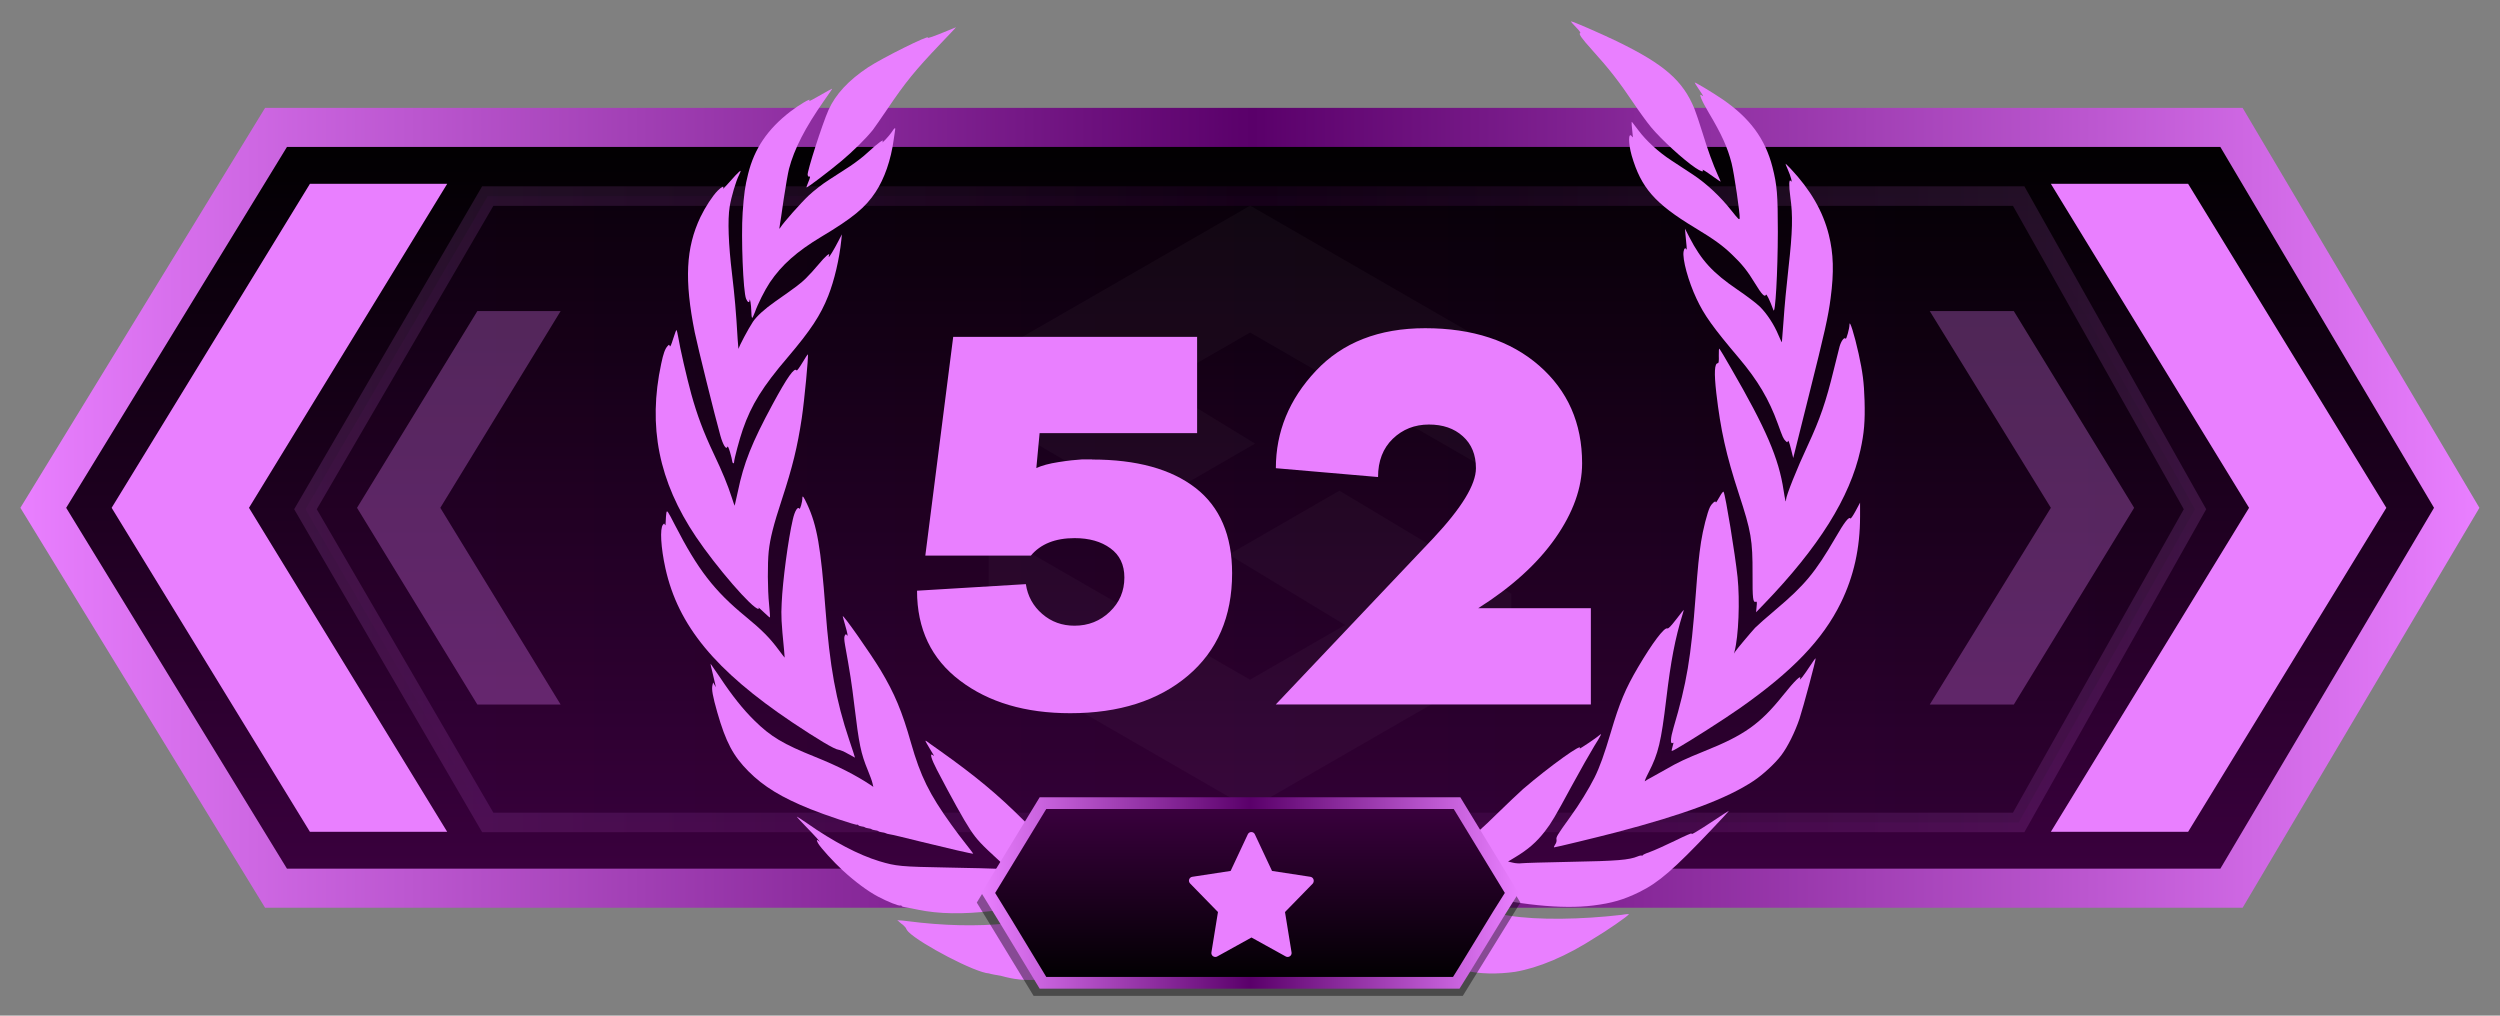
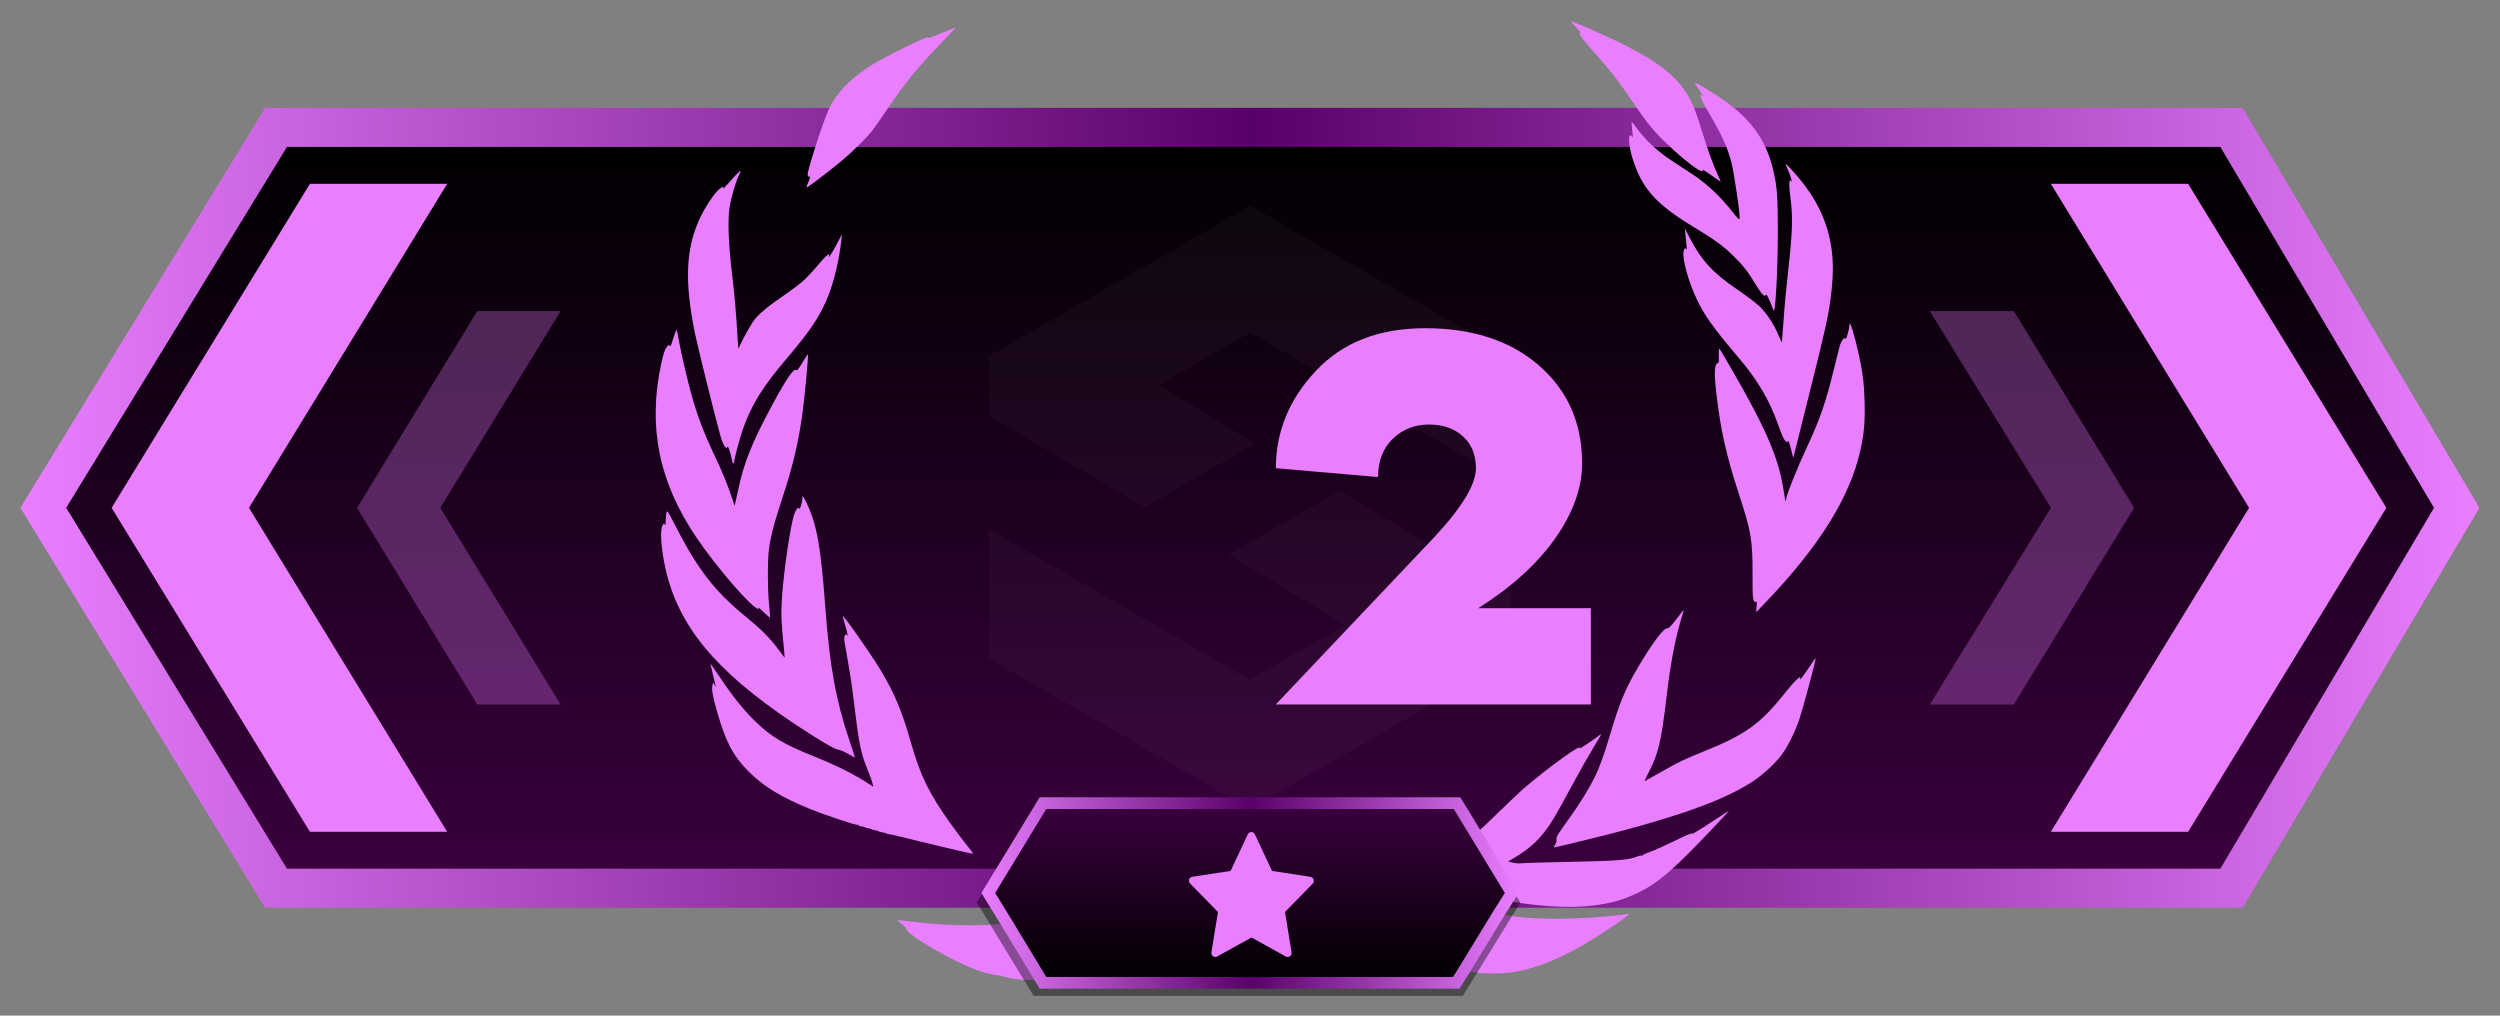
<svg xmlns="http://www.w3.org/2000/svg" version="1.1" id="Слой_1" x="0px" y="0px" width="32px" height="13px" viewBox="0 0 32 13" enable-background="new 0 0 32 13" xml:space="preserve">
  <rect x="0" y="0" width="32" height="13" fill="#808080" stroke="none" />
  <g id="Слой_2_00000130634481425766484510000018359620943738379160_">
    <linearGradient id="bf40b9e8-0c94-42ad-80ba-5cf3e3f7e7f9_00000081646801471082228660000007169456173835822267_" gradientUnits="userSpaceOnUse" x1="16" y1="-983.369" x2="16" y2="-973.631" gradientTransform="matrix(1 0 0 -1 0 -972)">
      <stop offset="0" style="stop-color:#3B003F" />
      <stop offset="1" style="stop-color:#000000" />
    </linearGradient>
    <linearGradient id="bf40b9e8-0c94-42ad-80ba-5cf3e3f7e7f9_00000132771887174906183590000010903896283412842916_" gradientUnits="userSpaceOnUse" x1="0.261" y1="-978.5" x2="31.737" y2="-978.5" gradientTransform="matrix(1 0 0 -1 0 -972)">
      <stop offset="0" style="stop-color:#E97FFF" />
      <stop offset="0.501" style="stop-color:#5A006A" />
      <stop offset="1" style="stop-color:#E97FFF" />
    </linearGradient>
    <polygon id="bf40b9e8-0c94-42ad-80ba-5cf3e3f7e7f9" fill="url(#bf40b9e8-0c94-42ad-80ba-5cf3e3f7e7f9_00000081646801471082228660000007169456173835822267_)" stroke="url(#bf40b9e8-0c94-42ad-80ba-5cf3e3f7e7f9_00000132771887174906183590000010903896283412842916_)" stroke-width="0.5" stroke-miterlimit="10" points="   28.563,11.369 3.533,11.369 0.554,6.5 3.533,1.631 28.563,1.631 31.446,6.5  " />
    <linearGradient id="bf40b9e8-0c94-42ad-80ba-5cf3e3f7e7f9_00000078725384084901408790000004594139808256682392_" gradientUnits="userSpaceOnUse" x1="3.91" y1="992.518" x2="28.096" y2="992.518" gradientTransform="matrix(1 0 0 1 0 -986)">
      <stop offset="0" style="stop-color:#3B003F" />
      <stop offset="1" style="stop-color:#000000" />
    </linearGradient>
    <linearGradient id="bf40b9e8-0c94-42ad-80ba-5cf3e3f7e7f9_00000096059069238322663720000006581198950604499101_" gradientUnits="userSpaceOnUse" x1="3.766" y1="-978.518" x2="28.239" y2="-978.518" gradientTransform="matrix(1 0 0 -1 0 -972)">
      <stop offset="0" style="stop-color:#E97FFF" />
      <stop offset="0.501" style="stop-color:#5A006A" />
      <stop offset="1" style="stop-color:#E97FFF" />
    </linearGradient>
-     <polygon id="bf40b9e8-0c94-42ad-80ba-5cf3e3f7e7f9_00000037673398340690878230000005844033888105696945_" opacity="0.15" fill="url(#bf40b9e8-0c94-42ad-80ba-5cf3e3f7e7f9_00000078725384084901408790000004594139808256682392_)" stroke="url(#bf40b9e8-0c94-42ad-80ba-5cf3e3f7e7f9_00000096059069238322663720000006581198950604499101_)" stroke-width="0.25" stroke-miterlimit="10" enable-background="new    " points="   25.839,10.527 6.243,10.527 3.91,6.518 6.243,2.51 25.839,2.51 28.096,6.518  " />
    <g id="chevron_right">
      <polygon fill="#E97FFF" points="30.545,6.5 28.008,10.647 26.251,10.647 28.788,6.5 26.251,2.353     28.008,2.353   " />
    </g>
    <g id="chevron_left">
      <polygon fill="#E97FFF" points="3.187,6.5 5.724,10.647 3.967,10.647 1.429,6.5 3.967,2.353     5.724,2.353   " />
    </g>
    <g id="chevron_left_small" opacity="0.3">
      <polygon fill="#E97FFF" points="5.636,6.5 7.176,9.018 6.11,9.018 4.57,6.5 6.11,3.982     7.176,3.982   " />
    </g>
    <g id="chevron_right_small" opacity="0.3">
      <polygon fill="#E97FFF" points="27.317,6.5 25.777,9.018 24.701,9.018 26.251,6.5 24.701,3.982     25.777,3.982   " />
    </g>
    <g id="stilcs_logo" opacity="0.03">
      <polygon fill="#FFFFFF" points="12.655,6.771 12.655,8.426 15.999,10.355 19.345,8.426     19.345,7.6 17.144,6.281 15.728,7.098 17.217,8 16,8.7   " />
      <polygon fill="#FFFFFF" points="16.002,2.632 19.344,4.56 19.344,6.184 16.001,4.256     14.835,4.927 16.064,5.678 14.652,6.494 12.656,5.322 12.656,4.56   " />
    </g>
  </g>
  <g id="wreath" transform="translate(0,1062) scale(0.1,-0.1)">
    <path fill="#E97FFF" d="M201.706,10616.537c0.468-0.468,0.652-0.738,0.554-0.775   c-0.234-0.074,0.209-0.701,1.502-2.129c2.265-2.511,3.458-4.05,5.415-6.954   c0.702-1.046,1.674-2.376,2.154-2.954c1.317-1.588,4.16-4.185,5.698-5.219   c0.652-0.442,1.095-0.578,0.911-0.283c-0.111,0.173,0.332-0.098,1.477-0.923   c0.455-0.319,0.825-0.578,0.825-0.541c0,0.024-0.16,0.406-0.369,0.849   c-0.591,1.305-1.317,3.299-1.982,5.489c-0.345,1.12-0.8,2.462-0.997,2.967   c-1.489,3.643-3.889,5.723-10.006,8.688c-2.154,1.034-5.551,2.512-5.797,2.512   C201.029,10617.264,201.312,10616.943,201.706,10616.537z" />
    <path fill="#E97FFF" d="M121.287,10616.069c-1.723-0.714-2.597-1.021-2.523-0.886   c0.271,0.431-5.785-2.572-7.655-3.804c-2.486-1.649-4.16-3.446-5.058-5.452   c-0.8-1.797-2.769-7.926-2.671-8.32c0.037-0.16,0.123-0.258,0.185-0.222   c0.185,0.111,0.148-0.11-0.123-0.75c-0.135-0.32-0.234-0.604-0.209-0.628   c0.074-0.074,2.868,2.043,4.455,3.372c1.477,1.23,3.188,2.93,4.025,3.976   c0.234,0.308,1.083,1.526,1.883,2.708c2.302,3.409,3.52,4.91,6.794,8.345   c1.108,1.156,2.006,2.116,1.982,2.104   C122.346,10616.513,121.866,10616.303,121.287,10616.069z" />
    <path fill="#E97FFF" d="M216.918,10609.436c0-0.037,0.209-0.382,0.468-0.763   c0.702-1.034,0.738-1.108,0.455-0.887c-0.48,0.382-0.074-0.603,0.911-2.265   c1.637-2.757,2.375-4.394,2.892-6.412c0.332-1.317,1.095-6.523,1.034-7.04   c-0.037-0.271-0.16-0.147-1.071,0.997c-1.403,1.784-3.2,3.458-4.898,4.578   c-0.763,0.505-2.018,1.329-2.794,1.834c-1.637,1.07-3.2,2.498-4.209,3.853   c-0.394,0.517-0.763,0.997-0.812,1.059c-0.086,0.11-0.049-0.529,0.086-1.638   c0.049-0.369,0.037-0.394-0.111-0.196c-0.455,0.615-0.455-0.923-0.012-2.474   c1.206-4.124,2.954-6.13,8.062-9.219c2.462-1.489,3.582-2.289,4.775-3.446   c1.292-1.23,2.006-2.129,2.966-3.717c0.825-1.366,1.243-1.797,1.378-1.428   c0.062,0.185,0.492-0.689,0.96-1.97c0.246-0.664,0.554,4.874,0.566,10.007   c0,4.763-0.098,5.993-0.689,8.308c-0.923,3.605-2.88,6.265-6.412,8.689   C219.294,10608.106,216.918,10609.534,216.918,10609.436z" />
-     <path fill="#E97FFF" d="M105.053,10607.848c-0.775-0.443-1.428-0.8-1.465-0.8   c-0.025,0,0,0.062,0.037,0.136c0.185,0.295-1.44-0.665-2.462-1.465   c-2.917-2.253-4.603-4.738-5.403-7.976c-0.406-1.612-0.529-2.548-0.702-4.973   c-0.209-3.126,0.062-10.129,0.443-11.016c0.185-0.455,0.418-0.565,0.443-0.209   c0.037,0.468,0.209-0.578,0.222-1.342c0-0.442,0.049-0.849,0.098-0.886   c0.037-0.049,0.197,0.271,0.357,0.701c0.357,1.034,1.292,2.893,1.92,3.828   c1.526,2.252,3.434,3.951,6.585,5.846c4,2.388,5.649,3.742,6.942,5.711   c1.145,1.735,1.969,4.111,2.326,6.721c0.074,0.578,0.16,1.145,0.185,1.268   c0.062,0.356-0.111,0.233-0.455-0.32c-0.295-0.455-1.378-1.612-1.157-1.219   c0.271,0.456-0.554-0.123-1.883-1.354c-0.554-0.529-1.588-1.317-2.277-1.772   c-0.677-0.443-1.908-1.23-2.72-1.76c-0.837-0.529-1.945-1.403-2.56-1.981   c-1.009-0.948-3.262-3.495-3.631-4.099c-0.16-0.246-0.16-0.234-0.098,0.16   c0.049,0.233,0.271,1.772,0.505,3.396c0.246,1.637,0.554,3.409,0.689,3.938   c0.665,2.548,2.068,5.28,4.468,8.702c1.034,1.477,1.095,1.562,1.034,1.562   C106.469,10608.647,105.829,10608.291,105.053,10607.848z" />
    <path fill="#E97FFF" d="M228.845,10598.284c0.357-0.787,0.628-1.797,0.394-1.464   c-0.258,0.381-0.283-0.529-0.074-2.068c0.332-2.313,0.283-4.431-0.234-8.997   c-0.246-2.129-0.529-5.145-0.628-6.695c-0.111-1.562-0.209-2.843-0.222-2.867   c-0.025-0.013-0.222,0.394-0.443,0.923c-0.542,1.317-1.489,2.77-2.4,3.655   c-0.418,0.406-1.698,1.379-2.843,2.154c-3.163,2.153-4.603,3.717-6.154,6.707   l-0.566,1.108l0.074-0.862c0.037-0.467,0.098-1.107,0.135-1.415   c0.025-0.308,0.025-0.479-0.025-0.394c-0.123,0.271-0.283,0.16-0.357-0.246   c-0.185-0.96,0.603-3.84,1.662-6.08c0.985-2.093,2.068-3.619,5.465-7.631   c2.388-2.843,3.803-5.23,4.935-8.357c0.64-1.772,0.702-1.92,1.009-2.215   c0.197-0.197,0.209-0.197,0.283,0.012c0.049,0.148,0.185-0.196,0.382-0.984   l0.295-1.193l1.994,7.975c2.068,8.234,2.486,10.13,2.794,12.493   c0.443,3.348,0.369,5.698-0.234,8.11c-0.751,3.003-2.338,5.748-4.886,8.455   c-0.332,0.345-0.628,0.641-0.652,0.641   C228.525,10599.048,228.66,10598.703,228.845,10598.284z" />
    <path fill="#E97FFF" d="M94.136,10597.546c-0.332-0.356-0.837-0.923-1.132-1.255   c-0.295-0.345-0.492-0.518-0.443-0.406c0.135,0.356-0.172,0.233-0.702-0.296   c-0.64-0.64-1.6-2.116-2.203-3.372c-1.871-3.938-2.068-8.074-0.726-14.77   c0.357-1.747,2.585-10.744,3.274-13.193c0.332-1.194,0.751-1.871,0.898-1.452   c0.049,0.147,0.16-0.074,0.345-0.689c0.148-0.505,0.271-1.01,0.271-1.12   c0-0.111,0.062-0.246,0.123-0.283c0.074-0.037,0.123,0.024,0.123,0.147   c0,0.357,0.702,3.003,1.12,4.185c1.095,3.151,2.548,5.489,5.76,9.243   c2.917,3.435,4.185,5.354,5.169,7.841c0.788,1.993,1.428,4.738,1.674,7.138   l0.074,0.739l-0.48-0.924c-0.517-0.997-1.095-1.969-1.194-1.969   c-0.025,0-0.025,0.086,0.025,0.196c0.172,0.443-0.468-0.098-1.342-1.156   c-0.492-0.591-1.218-1.391-1.637-1.797c-0.665-0.652-1.206-1.059-3.914-2.954   c-1.366-0.96-2.363-1.871-2.843-2.585c-0.603-0.923-1.772-3.102-1.822-3.434   c-0.025-0.147-0.086,0.394-0.135,1.206c-0.209,3.618-0.382,5.489-0.714,8.308   c-0.468,3.853-0.578,6.967-0.308,8.641c0.209,1.279,0.8,3.286,1.206,4.073   c0.135,0.271,0.222,0.505,0.185,0.529   C94.764,10598.161,94.468,10597.903,94.136,10597.546z" />
    <path fill="#E97FFF" d="M236.734,10578.444c0-0.479-0.406-1.944-0.492-1.797   c-0.16,0.259-0.566-0.271-0.775-0.997c-0.098-0.369-0.431-1.723-0.751-3.003   c-0.985-4.049-1.748-6.265-3.323-9.661c-1.366-2.905-2.782-6.462-2.782-6.954   c0-0.518-0.123-0.024-0.308,1.182c-0.615,4.11-2.24,7.901-6.745,15.68   c-0.738,1.292-1.403,2.4-1.465,2.462c-0.074,0.073-0.098-0.246-0.086-0.861   c0.025-0.702-0.012-0.985-0.123-0.985c-0.431,0-0.492-1.23-0.197-3.815   c0.554-4.75,1.255-7.914,2.892-12.923c1.575-4.812,1.76-5.896,1.748-10.265   c-0.012-3.139,0.049-3.668,0.418-3.532c0.148,0.049,0.16-0.062,0.098-0.64   l-0.062-0.702l1.009,1.046c7.028,7.299,10.991,13.625,12.345,19.718   c0.48,2.178,0.603,3.692,0.529,6.313c-0.074,2.375-0.234,3.606-0.763,6.031   C237.362,10577.177,236.734,10579.171,236.734,10578.444z" />
    <path fill="#E97FFF" d="M86.161,10576.623c-0.246-0.788-0.369-1.071-0.431-0.923   c-0.074,0.222-0.086,0.222-0.283,0c-0.32-0.345-0.542-0.96-0.812-2.253   c-1.723-8.037-0.32-15.064,4.443-22.153c2.609-3.877,7.237-9.231,8-9.231   c0.062,0,0.062,0.074,0.012,0.16c-0.049,0.074,0.258-0.185,0.665-0.578   c0.418-0.406,0.775-0.714,0.8-0.677c0.025,0.024-0.025,0.775-0.111,1.648   c-0.197,1.981-0.209,5.219-0.049,6.807c0.185,1.687,0.603,3.348,1.674,6.609   c1.378,4.209,2.006,6.77,2.56,10.462c0.332,2.228,0.886,8.036,0.775,8.147   c-0.025,0.024-0.345-0.468-0.702-1.071c-0.369-0.615-0.689-1.059-0.738-0.984   c-0.271,0.443-1.194-0.861-3.089-4.369c-2.646-4.898-3.68-7.495-4.431-11.139   c-0.209-0.984-0.394-1.797-0.406-1.81c-0.012-0.012-0.185,0.456-0.369,1.047   c-0.529,1.637-1.169,3.2-2.326,5.637c-1.317,2.781-2.117,4.947-2.855,7.594   c-0.603,2.216-1.428,5.797-1.674,7.299c-0.086,0.504-0.185,0.91-0.234,0.91   C86.542,10577.755,86.358,10577.238,86.161,10576.623z" />
-     <path fill="#E97FFF" d="M220.082,10556.364c-0.246-0.455-0.455-0.751-0.455-0.664   c0,0.295-0.48-0.087-0.751-0.604c-0.332-0.652-0.911-2.93-1.145-4.48   c-0.271-1.784-0.406-3.163-0.689-6.892c-0.591-7.914-1.145-11.176-2.831-16.874   c-0.394-1.329-0.443-2.154-0.098-1.945c0.135,0.087,0.123,0.037-0.111-0.8   c-0.074-0.308-0.074-0.308,0.652,0.099c1.588,0.898,6.006,3.717,7.988,5.107   c6.794,4.764,10.671,8.801,12.997,13.551c1.649,3.385,2.449,6.979,2.449,11.016   v1.785l-0.578-1.083c-0.32-0.591-0.615-1.01-0.652-0.948   c-0.185,0.296-0.775-0.468-1.908-2.437c-2.597-4.468-3.951-6.104-7.692-9.256   c-1.182-0.997-2.351-2.03-2.597-2.289c-0.652-0.714-2.388-2.781-2.56-3.064   l-0.148-0.246l0.062,0.246c0.529,2.006,0.702,6.523,0.394,9.538   c-0.32,2.991-1.538,10.462-1.785,10.917   C220.574,10557.14,220.365,10556.881,220.082,10556.364z" />
    <path fill="#E97FFF" d="M102.702,10556.229c0-0.479-0.295-1.489-0.382-1.341   c-0.209,0.332-0.591-0.283-0.837-1.366c-0.591-2.535-1.305-7.877-1.428-10.721   c-0.086-1.648-0.049-2.412,0.308-6.03c0.049-0.505,0.074-0.936,0.074-0.948   c-0.012-0.012-0.345,0.432-0.751,0.973c-1.145,1.551-2.178,2.585-4.246,4.283   c-4.025,3.299-6.117,6.019-9.034,11.692c-0.96,1.871-1.034,1.969-1.108,1.6   c-0.037-0.221-0.074-0.714-0.086-1.095c0-0.419-0.037-0.604-0.098-0.468   c-0.074,0.222-0.098,0.222-0.258,0.024c-0.406-0.492-0.271-2.904,0.32-5.588   c1.625-7.323,6.363-13.07,16.197-19.68c3.262-2.179,5.452-3.483,5.92-3.521   c0.222-0.024,0.8-0.258,1.268-0.541c0.468-0.271,0.862-0.48,0.874-0.48   c0.012,0.013-0.308,1.01-0.714,2.203c-1.735,5.157-2.511,9.452-3.065,16.837   c-0.591,7.901-1.071,10.671-2.338,13.391   C102.838,10556.487,102.702,10556.647,102.702,10556.229z" />
    <path fill="#E97FFF" d="M214.543,10540.709c-0.677-0.874-0.997-1.206-1.132-1.145   c-0.394,0.147-1.908-1.858-3.742-4.973c-1.612-2.744-2.363-4.529-3.471-8.283   c-0.862-2.904-1.415-4.455-2.105-5.846c-0.738-1.465-1.957-3.459-3.089-5.01   c-1.698-2.363-1.834-2.584-1.772-2.917c0.037-0.196-0.025-0.442-0.185-0.652   c-0.123-0.196-0.185-0.345-0.111-0.345c0.185,0,5.317,1.243,7.828,1.896   c8.849,2.314,14.289,4.345,17.711,6.622c1.182,0.787,2.745,2.228,3.532,3.273   c0.825,1.096,1.748,2.954,2.326,4.665c0.505,1.538,2.142,7.655,2.068,7.741   c-0.037,0.024-0.369-0.442-0.751-1.033c-0.751-1.146-1.366-1.945-1.243-1.588   c0.222,0.628-0.689-0.246-2.191-2.13c-2.929-3.655-4.935-5.083-10.068-7.138   c-2.375-0.96-3.385-1.428-4.862-2.29c-0.677-0.381-1.526-0.861-1.895-1.058   c-0.369-0.186-0.751-0.419-0.837-0.493c-0.098-0.086,0.111,0.432,0.48,1.145   c1.231,2.389,1.588,3.865,2.252,9.403c0.578,4.85,1.132,7.729,2.08,10.807   c0.098,0.32,0.172,0.578,0.148,0.578   C215.503,10541.939,215.06,10541.386,214.543,10540.709z" />
    <path fill="#E97FFF" d="M107.872,10541.115c0-0.05,0.148-0.566,0.308-1.133   c0.32-1.095,0.394-1.575,0.197-1.255c-0.086,0.135-0.135,0.123-0.246-0.086   c-0.098-0.185-0.086-0.505,0.037-1.219c0.64-3.557,0.849-4.874,1.182-7.668   c0.615-5.083,0.837-6.166,1.735-8.356c0.271-0.652,0.542-1.392,0.591-1.649   l0.111-0.468l-0.32,0.222c-1.982,1.305-4.172,2.424-7.102,3.605   c-4.123,1.649-5.723,2.609-7.815,4.678c-1.44,1.415-2.843,3.175-4.394,5.514   c-0.652,0.96-1.194,1.747-1.206,1.747c-0.025,0,0.086-0.517,0.246-1.132   c0.16-0.628,0.32-1.305,0.357-1.514l0.074-0.369l-0.172,0.308l-0.172,0.308   l-0.086-0.345c-0.135-0.529,0.025-1.403,0.615-3.483   c1.095-3.815,2.031-5.575,4-7.557c1.92-1.933,4.234-3.348,7.939-4.837   c1.785-0.727,5.834-2.08,5.969-1.994c0.062,0.037,0.123,0.013,0.148-0.049   c0.012-0.062,0.209-0.136,0.406-0.16c0.209-0.024,0.394-0.074,0.431-0.123   c0.037-0.037,0.234-0.099,0.431-0.123c0.209-0.024,0.394-0.074,0.431-0.123   c0.037-0.037,0.234-0.099,0.431-0.123c0.209-0.024,0.394-0.074,0.443-0.123   c0.037-0.05,0.222-0.111,0.431-0.136c0.197-0.024,0.431-0.073,0.505-0.123   c0.074-0.049,0.295-0.11,0.492-0.136c0.185-0.012,2.031-0.455,4.098-0.972   c3.397-0.837,6.548-1.563,6.609-1.514c0.012,0.012-0.394,0.541-0.898,1.182   c-0.517,0.64-1.391,1.809-1.945,2.584c-2.782,3.877-3.902,6.142-5.12,10.4   c-1.145,4.062-2.117,6.363-3.902,9.342   C111.429,10536.352,107.872,10541.435,107.872,10541.115z" />
    <path fill="#E97FFF" d="M204.721,10525.891c-0.332-0.308-2.622-1.847-2.523-1.699   c0.542,0.874-3.865-2.289-7.249-5.193c-0.468-0.406-2.018-1.883-3.446-3.273   c-3.36-3.299-3.889-3.631-9.428-5.798c-1.218-0.479-2.178-0.91-2.154-0.96   c0.037-0.049-0.209-0.196-0.554-0.319c-0.332-0.136-0.603-0.283-0.603-0.32   c0-0.049,0.148-0.147,0.345-0.209c0.185-0.074,0.258-0.136,0.172-0.136   c-0.086-0.012-0.123-0.062-0.086-0.136c0.037-0.062,0-0.123-0.086-0.123   c-0.086-0.012,0-0.098,0.209-0.209c0.197-0.11,0.812-0.246,1.354-0.295   c0.542-0.062,1.526-0.246,2.191-0.406c0.665-0.173,1.305-0.271,1.415-0.234   c0.135,0.062,0.16,0.037,0.086-0.086s-0.025-0.135,0.234-0.073   c0.172,0.036,0.32,0.036,0.32-0.025c0-0.049,0.209-0.11,0.455-0.11   c0.258-0.013,0.48-0.074,0.505-0.147c0.025-0.074,0.086-0.111,0.148-0.074   s0.788-0.099,1.625-0.295c6.658-1.601,12.283-2.179,16.283-1.674   c2.375,0.295,3.902,0.738,5.908,1.723c2.486,1.23,4.357,2.843,9.292,8.049   c1.255,1.317,2.215,2.363,2.154,2.339c-0.074-0.024-0.923-0.578-1.908-1.23   c-2.08-1.379-3.089-1.97-2.843-1.662c0.098,0.111-0.849-0.295-2.092-0.91   c-1.243-0.604-2.72-1.268-3.274-1.465c-0.554-0.185-0.972-0.394-0.923-0.443   c0.049-0.062,0.025-0.062-0.049-0.024c-0.086,0.049-0.332,0.013-0.554-0.086   c-1.132-0.468-2.634-0.591-8.603-0.702c-3.212-0.062-6.055-0.147-6.302-0.185   c-0.258-0.037-0.738-0.012-1.083,0.074l-0.628,0.147l0.837,0.505   c1.711,1.021,2.806,1.969,3.889,3.372c0.862,1.12,1.268,1.821,3.397,5.748   c1.095,2.019,2.412,4.332,2.917,5.157   C204.955,10525.915,205.103,10526.247,204.721,10525.891z" />
-     <path fill="#E97FFF" d="M118.456,10525.152c0-0.037,0.234-0.443,0.505-0.899   c0.283-0.467,0.542-0.886,0.578-0.96c0.037-0.062-0.025-0.049-0.135,0.05   c-0.443,0.356-0.209-0.48,0.517-1.871c1.92-3.68,3.446-6.425,4.258-7.655   c0.862-1.305,1.415-1.883,3.766-4.037c0.591-0.529,0.751-0.738,0.615-0.812   c-0.135-0.086-0.135-0.123,0-0.185c0.098-0.036-0.271-0.036-0.812,0   c-0.542,0.037-3.471,0.123-6.523,0.173c-5.908,0.11-6.511,0.16-8.677,0.812   c-2.634,0.8-5.858,2.485-9.268,4.873c-0.665,0.456-1.243,0.837-1.292,0.837   c-0.037,0,0.443-0.541,1.083-1.193c1.317-1.354,2.166-2.302,1.76-1.957   c-0.308,0.259-0.357,0.16-0.123-0.259c0.295-0.541,1.994-2.412,3.151-3.471   c1.575-1.452,3.212-2.671,4.542-3.372c1.231-0.652,2.695-1.23,2.855-1.132   c0.049,0.036,0.123,0.012,0.148-0.05c0.012-0.074,0.234-0.147,0.468-0.172   c0.234-0.037,0.985-0.173,1.662-0.32c5.231-1.083,12.431-0.233,23.262,2.757   c2.092,0.591,3.717,1.083,3.815,1.194c0.037,0.024-0.418,0.233-1.022,0.468   c-4.849,1.821-8.012,3.199-9.44,4.123c-0.332,0.209-1.772,1.551-3.2,2.979   c-3.249,3.236-6.055,5.575-10.646,8.837c-0.849,0.591-1.612,1.145-1.686,1.206   C118.53,10525.177,118.456,10525.201,118.456,10525.152z" />
    <path fill="#E97FFF" d="M208.5,10503c0-0.2-3.1-2.3-4.3-3   c-3.7-2.4-7.3-3.9-10.3-4.4c-2.1-0.3-4.6-0.3-6.5,0.2   h-0.1c-0.4,0.101-0.7,0.2-0.8,0.2c-0.1-0.1-0.1-0.1-0.1,0   s-0.1,0.1-0.2,0.1c-0.2-0.1-2.1,0.7-3.3,1.3   c-1.2,0.7-2.9,1.801-5.7,3.801c-3.3,2.3-5.5,3.6-7.1,4.1   c-0.3,0.1-0.5,0.2-0.6,0.2c-0.1,0.2-1.6,0.4-3,0.4   c-1.2,0-1.4,0-1.6-0.2c-0.1-0.101-0.2-0.2-0.2-0.2   c0.1,0,0.1,0,0.2-0.101c0.1-0.1,0.7-0.399,1.3-0.799   c4-2.101,9.6-5.9,15.1-10.101c0.1-0.1,0.3-0.2,0.4-0.3   h-5.9c-3.3,3.1-5.6,5-8.6,6.899c-1.8,1.2-4.6,2.601-6,3.101   L160.3,10504.5l-0.7-0.3c-1.9-0.7-5.4-3-8.2-5.2   c-1.9-1.5-3.5-3-5.5-4.8h-5.7v0.1   c0.4,0.6,5.3,4.101,9.7,7.101c3.4,2.3,4,2.8,4,3.2   c0,0.199-0.1,0.199-0.4,0.099c-2.1-0.399-4.5-1.699-9.6-5.399   c-4.4-3.2-7.3-4.4-10.7-4.601c-0.1-0.099-0.3-0.099-0.4-0.099   c-1.7-0.101-2.9,0-4.7,0.499c-0.6,0.101-1.2,0.2-1.5,0.3   c-1.8,0.101-8.799,3.801-10.3,5.301c-0.2,0.2-0.3,0.399-0.3,0.399   c0,0.101-0.2,0.301-0.4,0.5c-0.3,0.2-0.6,0.501-0.6,0.501   c-0.1,0-0.1,0-0.1,0.099c0,0,0.5,0,1.2-0.099   c4.6-0.601,9-0.7,12.8-0.301c1.3,0.2,2.6,0.399,3.7,0.7   c0.6,0.1,1.1,0.3,1.2,0.3c0.1,0.1,0.2,0.1,0.3,0   c0.2,0,0.2,0,0.2,0.1c-0.1,0.101-0.1,0.101,0,0.101   s0.3,0,0.4,0.1c0.1,0,0.8,0.301,1.5,0.5   c2.4,0.801,5.2,2.2,5.6,2.601c0.1,0.2,0.4,0.399,1,0.5   c1.899,0.4,2.2,0.499,3.199,0.899C146.6,10507.8,147.3,10508,147.5,10508   c0.2,0.1,0.9,0.2,1.4,0.3c3.2,0.8,6,0.7,9.8-0.4   l1.7-0.5l0.9,0.301c1.3,0.6,3.1,1.1,3.2,1.1   c0-0.1,0.2,0,0.4,0c0.7,0.3,2.9,0.7,4.2,0.7   c3.6,0.3,6.5-0.4,11.5-2.7c4.6-2.101,7.7-3.2,11.2-3.8   c0.4-0.101,0.9-0.101,1.3-0.2c3.8-0.601,9.3-0.5,14.5,0.1   C208.1,10503,208.5,10503,208.5,10503z" />
  </g>
  <g id="badge">
    <polygon id="shadow" opacity="0.42" enable-background="new    " points="19.461,11.553 18.724,12.747    13.23,12.747 12.503,11.553 13.23,10.358 18.734,10.358  " />
    <linearGradient id="badge_00000069364257090547019930000009498998148241616821_" gradientUnits="userSpaceOnUse" x1="16" y1="996.28" x2="16" y2="998.58" gradientTransform="matrix(1 0 0 1 0 -986)">
      <stop offset="0" style="stop-color:#3B003F" />
      <stop offset="1" style="stop-color:#000000" />
    </linearGradient>
    <linearGradient id="badge_00000004524404746344027980000001579629761948242872_" gradientUnits="userSpaceOnUse" x1="12.562" y1="997.43" x2="19.438" y2="997.43" gradientTransform="matrix(1 0 0 1 0 -986)">
      <stop offset="0" style="stop-color:#E97FFF" />
      <stop offset="0.501" style="stop-color:#5A006A" />
      <stop offset="1" style="stop-color:#E97FFF" />
    </linearGradient>
    <polygon id="badge_00000090994726550030141350000005778326224884114570_" fill="url(#badge_00000069364257090547019930000009498998148241616821_)" stroke="url(#badge_00000004524404746344027980000001579629761948242872_)" stroke-width="0.15" stroke-miterlimit="10" points="   19.35,11.43 19.18,11.7 18.74,12.42 18.64,12.58 13.35,12.58    13.32,12.53 12.89,11.82 12.65,11.43 13.35,10.28 18.65,10.28  " />
    <path id="star" fill="#E97FFF" d="M16.813,11.257c-0.006-0.018-0.021-0.031-0.04-0.034   l-0.491-0.075l-0.22-0.469c-0.008-0.018-0.026-0.029-0.045-0.029   c-0.019,0-0.037,0.011-0.045,0.029l-0.22,0.469l-0.491,0.075   c-0.019,0.003-0.034,0.016-0.04,0.034c-0.006,0.018-0.001,0.037,0.012,0.051   l0.357,0.366l-0.084,0.517c-0.003,0.019,0.005,0.038,0.021,0.049   c0.009,0.006,0.019,0.009,0.029,0.009c0.008,0,0.017-0.002,0.024-0.006   l0.439-0.243l0.439,0.243c0.008,0.004,0.016,0.006,0.024,0.006   c0.01,0,0.02-0.003,0.029-0.009c0.016-0.011,0.024-0.03,0.021-0.049   l-0.084-0.517l0.357-0.366C16.815,11.294,16.819,11.274,16.813,11.257z" />
  </g>
  <g>
-     <path fill="#E97FFF" d="M13.979,5.882c0.569,0,1.01,0.121,1.323,0.363   c0.313,0.243,0.469,0.607,0.469,1.093c0,0.555-0.189,0.992-0.567,1.312   c-0.378,0.319-0.88,0.479-1.505,0.479c-0.574,0-1.044-0.139-1.411-0.417   c-0.367-0.277-0.55-0.661-0.55-1.151l1.393-0.084   c0.023,0.154,0.093,0.281,0.21,0.382s0.254,0.15,0.413,0.15   c0.177,0,0.328-0.06,0.452-0.179s0.186-0.265,0.186-0.438   c0-0.163-0.06-0.288-0.179-0.374c-0.119-0.087-0.272-0.13-0.458-0.13   c-0.247,0-0.434,0.074-0.56,0.224H11.844l0.357-2.8h3.122v1.232h-2.016   l-0.042,0.447c0.07-0.032,0.165-0.058,0.283-0.076   c0.119-0.019,0.221-0.03,0.305-0.035H13.979z" />
    <path fill="#E97FFF" d="M16.331,5.993c0-0.466,0.17-0.882,0.511-1.245   c0.341-0.364,0.808-0.547,1.4-0.547c0.606,0,1.093,0.16,1.459,0.479   c0.366,0.32,0.55,0.736,0.55,1.25c0,0.312-0.114,0.632-0.343,0.959   c-0.229,0.326-0.558,0.625-0.987,0.896h1.442v1.232h-4.033l2.016-2.128   c0.364-0.388,0.546-0.687,0.546-0.896c0-0.172-0.056-0.309-0.168-0.409   c-0.111-0.101-0.256-0.15-0.434-0.15c-0.182,0-0.336,0.061-0.462,0.182   c-0.126,0.122-0.189,0.285-0.189,0.49L16.331,5.993z" />
  </g>
</svg>